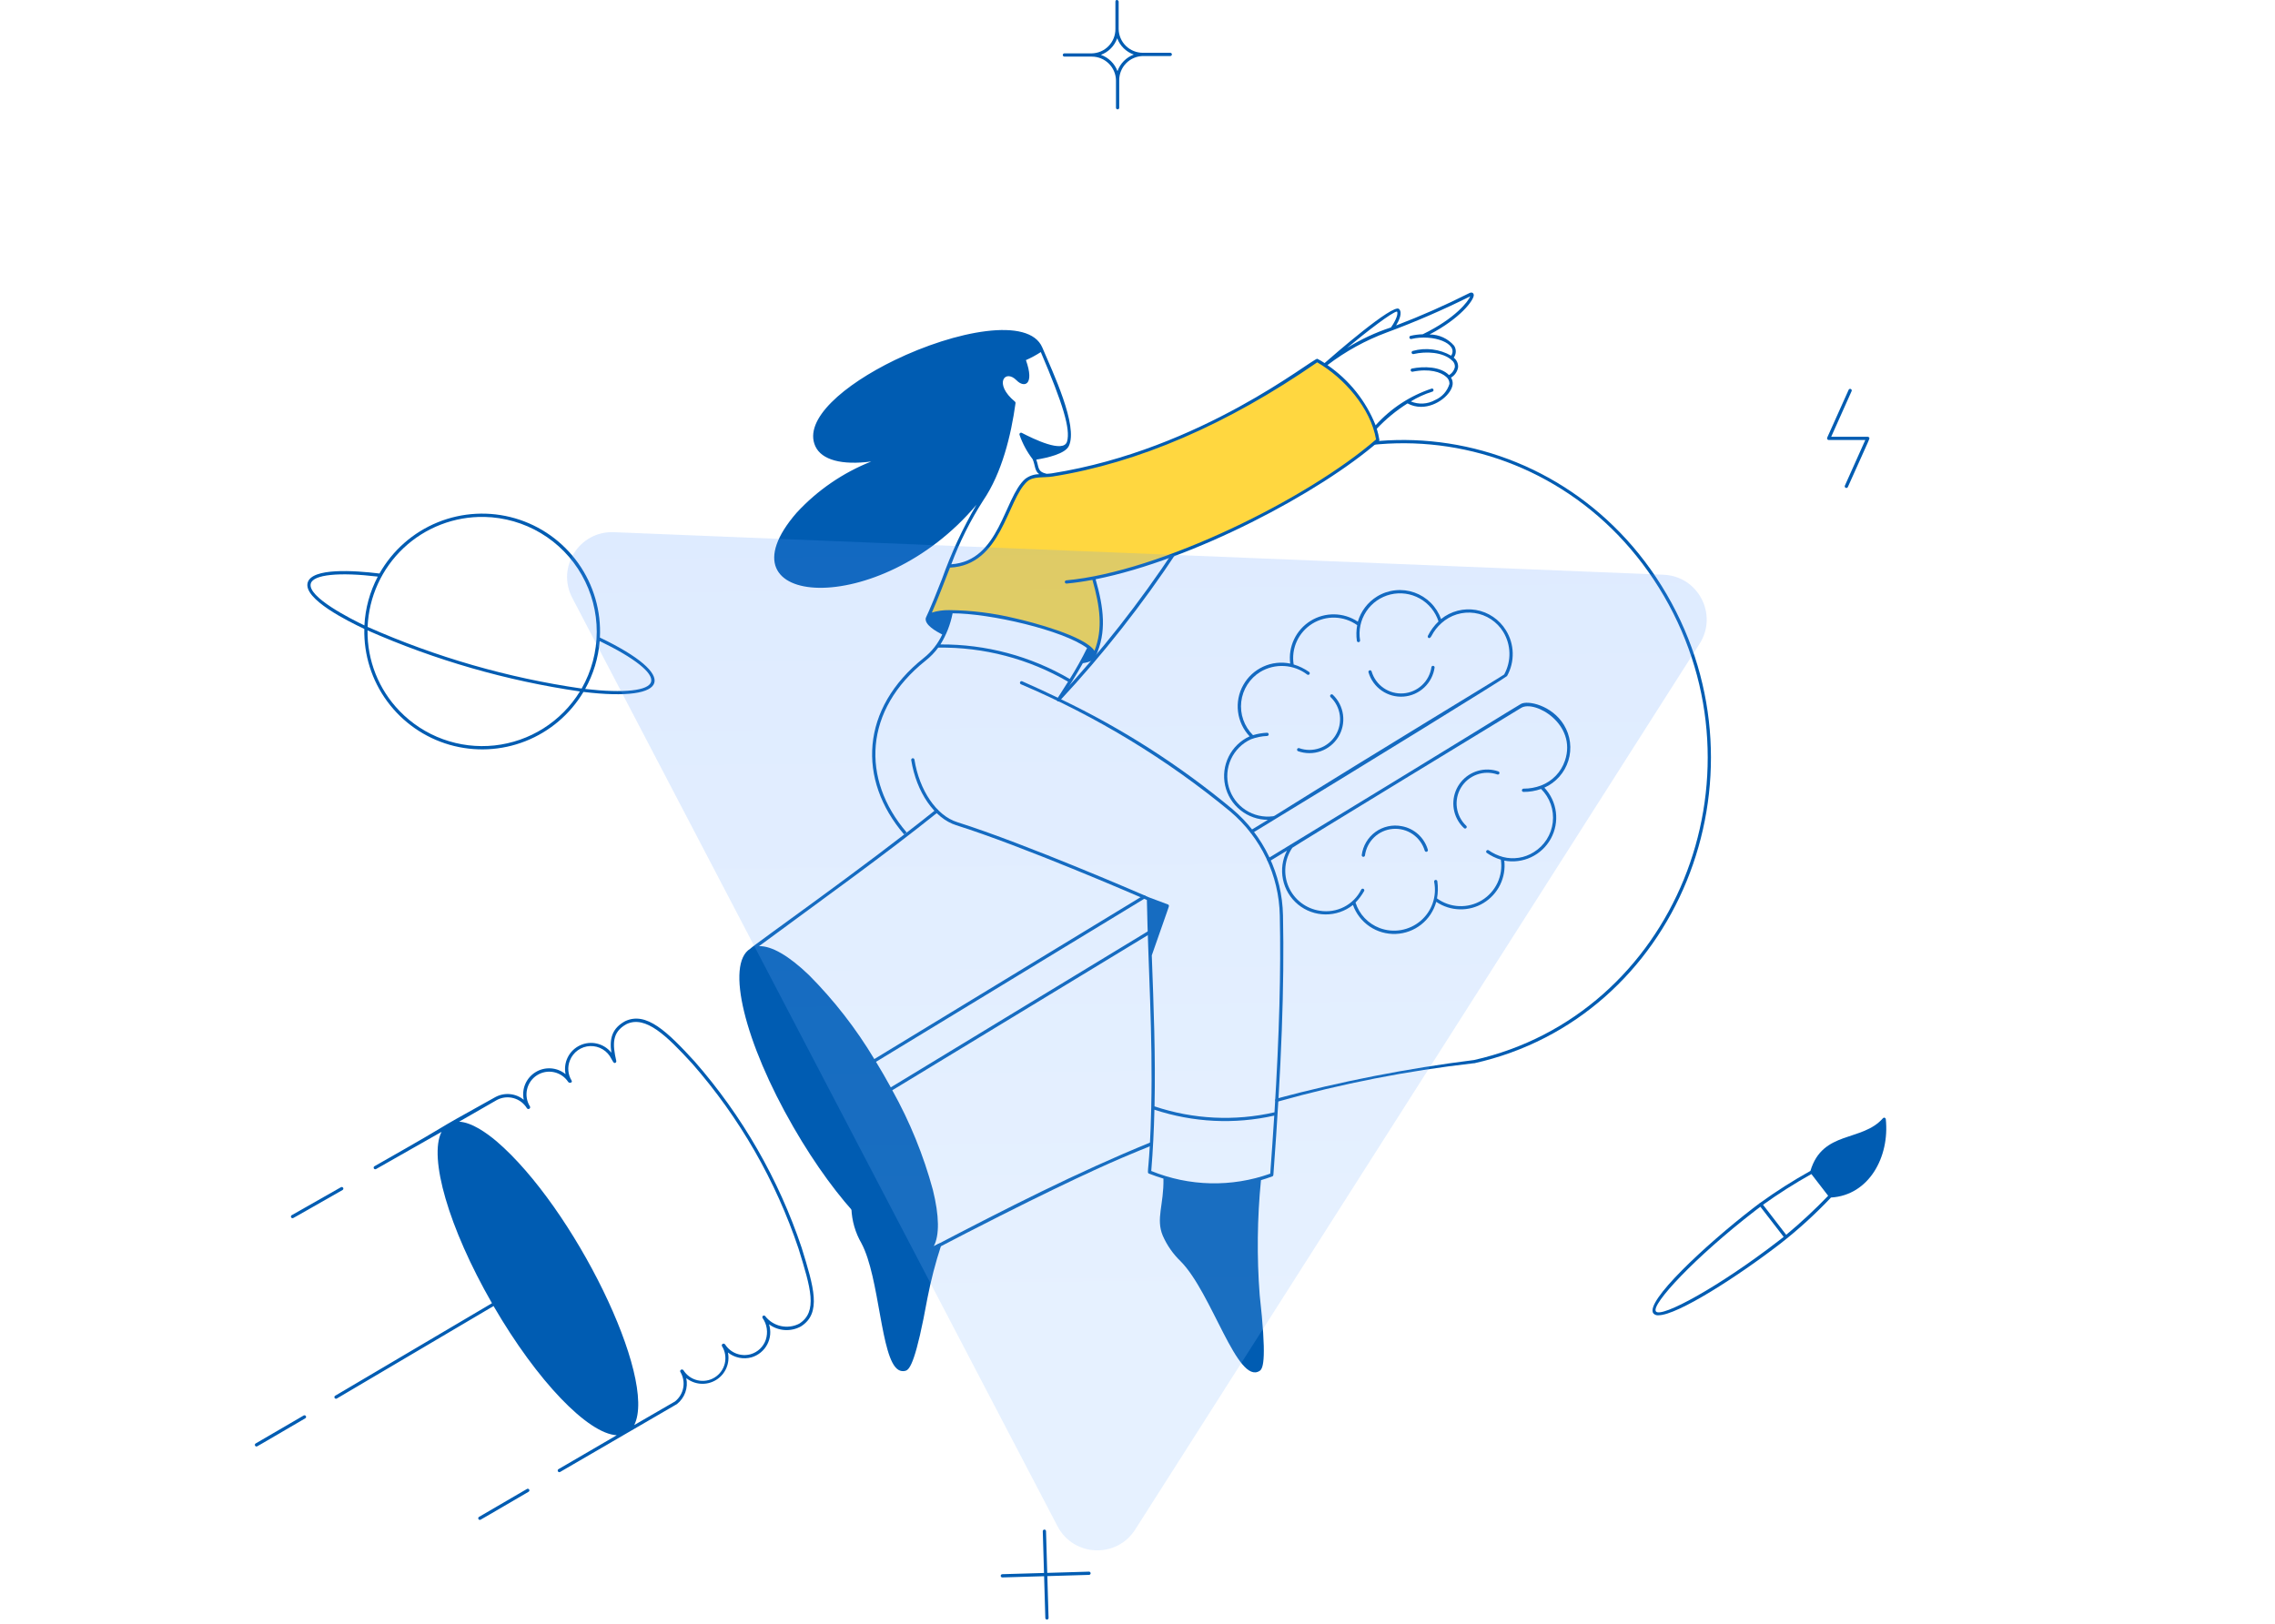
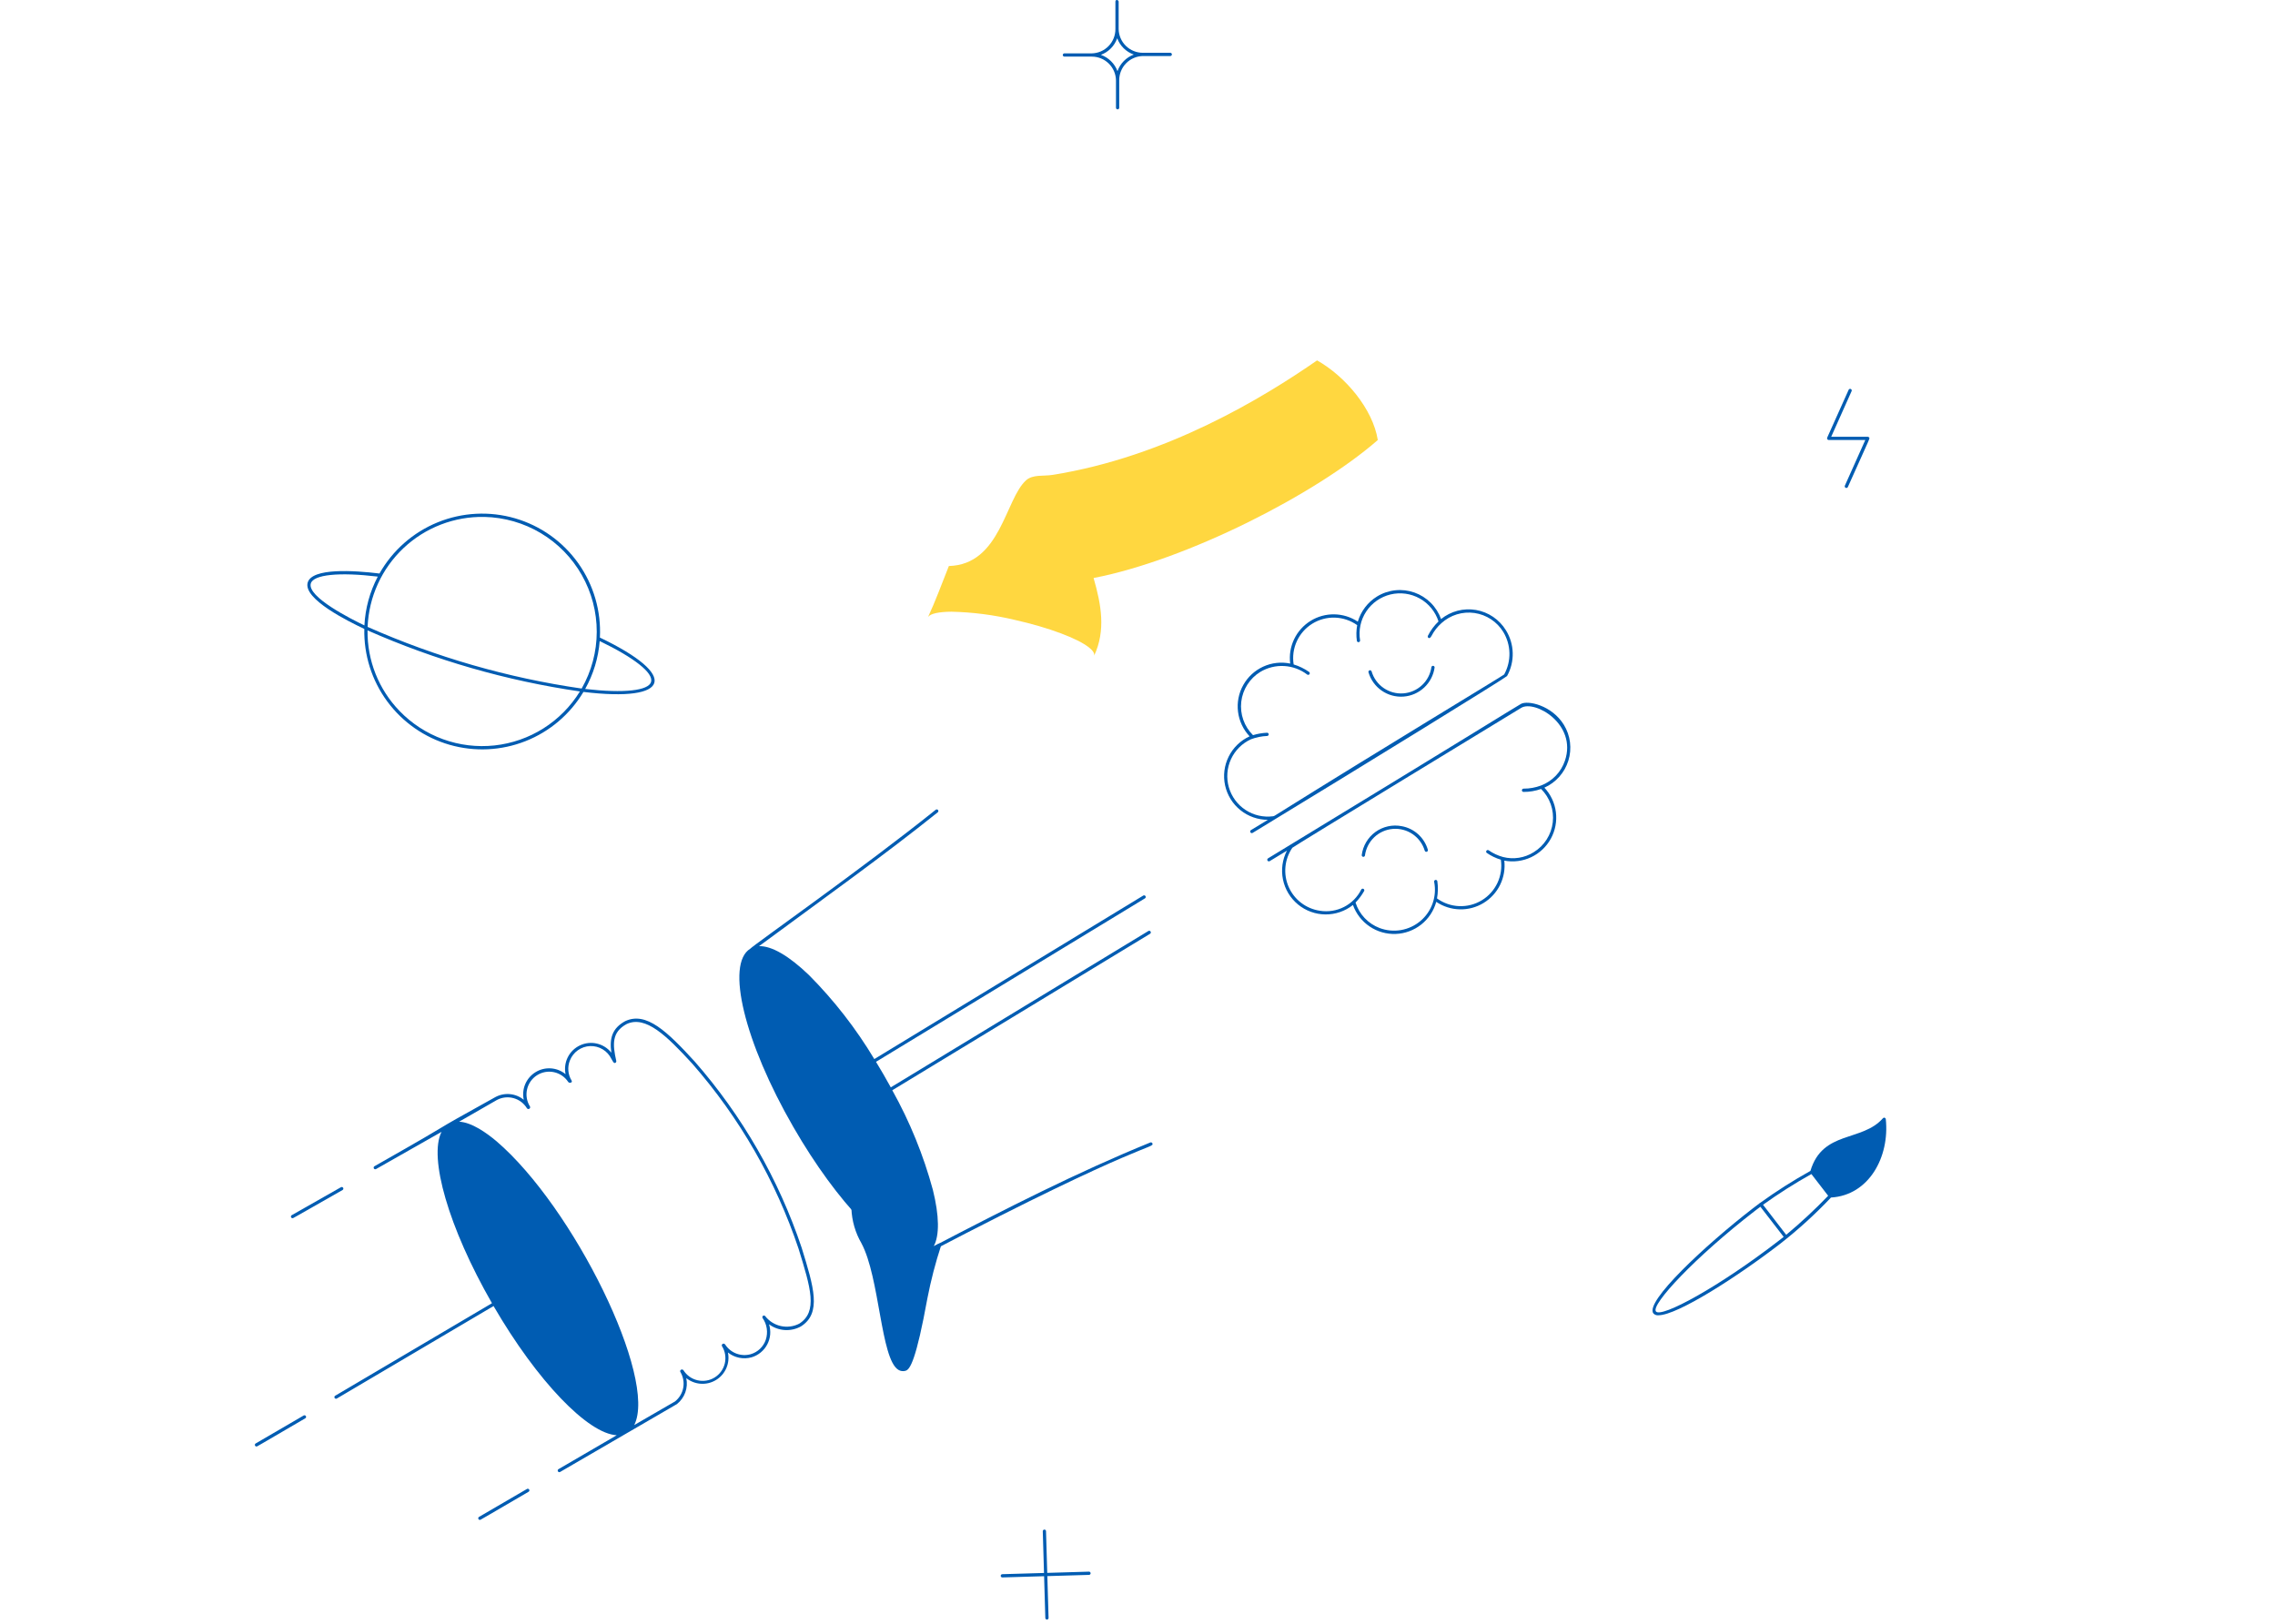
<svg xmlns="http://www.w3.org/2000/svg" width="304" height="217" viewBox="0 0 304 217" fill="none">
  <path d="M125.451 166.215C125.451 166.215 124.304 166.815 123.782 167.091C121.289 168.883 116.225 163.757 114.15 161.413C114.121 161.381 114.083 161.358 114.041 161.347C113.999 161.337 113.955 161.339 113.914 161.354C113.874 161.368 113.838 161.395 113.813 161.43C113.787 161.465 113.773 161.507 113.771 161.55C113.836 163.172 114.294 164.754 115.107 166.16C117.572 170.771 117.667 181.611 120.04 183.08C120.185 183.172 120.347 183.23 120.516 183.252C120.686 183.274 120.858 183.258 121.02 183.207C121.617 183.031 122.429 181.741 123.929 173.509C124.392 171.128 125.002 168.778 125.756 166.472C125.768 166.432 125.768 166.388 125.756 166.348C125.744 166.307 125.72 166.271 125.688 166.244C125.656 166.216 125.616 166.199 125.574 166.194C125.532 166.189 125.489 166.196 125.451 166.215Z" fill="#005CB2" />
  <path d="M187.312 110.424C186.705 110.304 186.079 110.311 185.475 110.443C184.87 110.576 184.299 110.831 183.797 111.194C183.296 111.557 182.874 112.019 182.559 112.552C182.243 113.085 182.041 113.676 181.964 114.291C181.961 114.346 181.979 114.399 182.014 114.442C182.049 114.484 182.099 114.511 182.153 114.518C182.208 114.525 182.263 114.511 182.307 114.479C182.352 114.447 182.383 114.4 182.393 114.346C182.514 113.414 182.951 112.552 183.631 111.904C184.311 111.256 185.193 110.862 186.13 110.787C187.066 110.712 188 110.961 188.774 111.492C189.549 112.024 190.118 112.805 190.385 113.706C190.403 113.758 190.441 113.801 190.491 113.826C190.54 113.852 190.597 113.857 190.651 113.841C190.704 113.826 190.749 113.79 190.777 113.742C190.805 113.694 190.813 113.637 190.8 113.583C190.572 112.783 190.124 112.063 189.507 111.505C188.891 110.947 188.13 110.572 187.312 110.424Z" fill="#005CB2" />
-   <path d="M200.227 103.103C199.345 102.796 198.389 102.769 197.491 103.026C196.593 103.283 195.796 103.81 195.209 104.537C194.622 105.264 194.275 106.155 194.213 107.087C194.151 108.019 194.379 108.947 194.865 109.745C195.077 110.091 195.334 110.406 195.631 110.682C195.651 110.702 195.676 110.717 195.702 110.727C195.729 110.737 195.757 110.741 195.785 110.74C195.814 110.739 195.842 110.733 195.867 110.721C195.893 110.709 195.916 110.693 195.936 110.672C195.955 110.651 195.97 110.627 195.98 110.6C195.99 110.574 195.995 110.545 195.994 110.517C195.993 110.489 195.986 110.461 195.975 110.435C195.963 110.409 195.946 110.386 195.925 110.367C195.243 109.723 194.803 108.865 194.677 107.935C194.551 107.006 194.748 106.061 195.234 105.259C195.72 104.457 196.467 103.846 197.349 103.528C198.231 103.209 199.196 103.203 200.082 103.51C200.136 103.529 200.196 103.526 200.248 103.501C200.299 103.477 200.339 103.433 200.358 103.379C200.377 103.325 200.374 103.265 200.35 103.213C200.325 103.162 200.281 103.122 200.227 103.103Z" fill="#005CB2" />
  <path d="M208.976 96.875C207.369 94.26 204.145 93.561 203.225 94.09C202.162 94.699 197.008 97.953 169.433 114.729C169.387 114.76 169.355 114.808 169.344 114.862C169.332 114.916 169.342 114.972 169.37 115.02C169.399 115.067 169.444 115.101 169.497 115.116C169.55 115.131 169.607 115.125 169.656 115.1L171.969 113.695C171.357 114.882 171.169 116.244 171.439 117.552C171.708 118.861 172.417 120.038 173.449 120.887C174.48 121.736 175.771 122.206 177.107 122.218C178.443 122.231 179.743 121.785 180.79 120.956C181.208 122.125 181.988 123.131 183.017 123.827C184.045 124.523 185.269 124.872 186.51 124.825C187.75 124.779 188.944 124.337 189.917 123.566C190.89 122.794 191.592 121.732 191.92 120.535C192.847 121.162 193.934 121.51 195.052 121.538C196.171 121.567 197.274 121.274 198.231 120.694C199.188 120.114 199.959 119.273 200.452 118.268C200.946 117.264 201.14 116.139 201.014 115.027C202.227 115.257 203.482 115.097 204.598 114.57C205.715 114.043 206.637 113.177 207.231 112.094C207.825 111.012 208.062 109.77 207.907 108.545C207.753 107.32 207.215 106.175 206.37 105.275C207.13 104.935 207.809 104.438 208.362 103.815C208.914 103.193 209.328 102.46 209.574 101.665C209.821 100.869 209.895 100.031 209.792 99.205C209.689 98.379 209.41 97.585 208.976 96.875ZM209.113 101.679C208.857 102.433 208.437 103.121 207.883 103.694C207.329 104.266 206.656 104.709 205.911 104.991C205.17 105.268 204.385 105.408 203.594 105.405C203.537 105.405 203.482 105.426 203.439 105.465C203.397 105.503 203.37 105.556 203.365 105.613C203.363 105.642 203.367 105.671 203.376 105.698C203.385 105.725 203.4 105.75 203.419 105.772C203.439 105.793 203.462 105.81 203.488 105.823C203.514 105.835 203.543 105.842 203.571 105.843C204.375 105.851 205.173 105.717 205.929 105.448C206.511 106.025 206.954 106.727 207.224 107.501C207.495 108.275 207.586 109.1 207.491 109.914C207.396 110.728 207.117 111.51 206.676 112.2C206.235 112.891 205.642 113.472 204.944 113.901C204.34 114.281 203.665 114.534 202.961 114.644C202.256 114.755 201.536 114.72 200.845 114.543C200.155 114.355 199.502 114.05 198.915 113.64C198.87 113.613 198.815 113.604 198.763 113.614C198.711 113.625 198.664 113.654 198.632 113.696C198.6 113.739 198.585 113.792 198.589 113.845C198.594 113.898 198.617 113.948 198.656 113.984C199.236 114.389 199.876 114.699 200.553 114.902C200.711 115.956 200.553 117.034 200.101 117.999C199.649 118.964 198.921 119.775 198.01 120.328C197.099 120.881 196.044 121.153 194.979 121.109C193.914 121.065 192.886 120.707 192.023 120.08C192.158 119.322 192.173 118.548 192.067 117.786C192.058 117.729 192.027 117.678 191.981 117.644C191.935 117.61 191.877 117.596 191.821 117.605C191.764 117.614 191.713 117.644 191.679 117.69C191.645 117.737 191.631 117.794 191.64 117.851C191.831 118.808 191.763 119.798 191.442 120.719C191.121 121.641 190.559 122.459 189.815 123.09C189.07 123.721 188.171 124.141 187.209 124.307C186.248 124.473 185.26 124.378 184.347 124.033C183.59 123.745 182.907 123.29 182.351 122.701C181.794 122.112 181.379 121.405 181.135 120.632C181.58 120.17 181.966 119.653 182.282 119.094C182.309 119.043 182.316 118.984 182.299 118.929C182.283 118.874 182.246 118.828 182.195 118.8C182.145 118.773 182.086 118.767 182.031 118.783C181.976 118.799 181.93 118.837 181.902 118.887C181.403 119.89 180.596 120.706 179.599 121.217C178.602 121.727 177.468 121.905 176.363 121.725C175.455 121.589 174.596 121.226 173.867 120.667C173.138 120.109 172.563 119.375 172.196 118.533C171.829 117.692 171.682 116.771 171.768 115.857C171.855 114.943 172.172 114.066 172.691 113.309C172.791 113.162 202.577 95.039 203.263 94.614C205.078 93.5 210.783 96.787 209.113 101.681V101.679Z" fill="#005CB2" />
  <path d="M201.228 84.232C200.792 83.523 200.211 82.915 199.522 82.448C198.834 81.981 198.053 81.667 197.233 81.526C196.413 81.385 195.573 81.42 194.768 81.629C193.962 81.839 193.211 82.218 192.564 82.74C192.271 81.922 191.8 81.178 191.184 80.565C190.568 79.952 189.823 79.484 189.004 79.195C188.184 78.906 187.31 78.803 186.445 78.895C185.581 78.986 184.748 79.269 184.007 79.724C182.766 80.491 181.852 81.689 181.441 83.089C180.509 82.468 179.418 82.128 178.298 82.11C177.178 82.091 176.076 82.395 175.124 82.985C174.172 83.575 173.409 84.426 172.927 85.437C172.445 86.448 172.263 87.577 172.405 88.688C171.189 88.438 169.925 88.582 168.796 89.099C167.667 89.616 166.733 90.479 166.128 91.564C165.523 92.647 165.28 93.896 165.433 95.128C165.586 96.36 166.127 97.511 166.979 98.415C165.766 98.971 164.78 99.925 164.185 101.119C163.59 102.314 163.421 103.675 163.707 104.979C163.992 106.282 164.715 107.448 165.756 108.284C166.796 109.119 168.091 109.574 169.425 109.572L167.159 110.948C167.11 110.979 167.075 111.027 167.062 111.084C167.049 111.14 167.058 111.199 167.089 111.248C167.119 111.297 167.168 111.332 167.224 111.345C167.28 111.358 167.339 111.348 167.388 111.318C182.623 102.059 201.266 90.55 201.38 90.358C201.903 89.416 202.165 88.351 202.138 87.274C202.112 86.197 201.797 85.147 201.228 84.232ZM200.998 90.145C200.932 90.26 184.412 100.211 170.363 109.001C170.288 109.051 170.202 109.084 170.112 109.098C168.827 109.266 167.524 108.968 166.44 108.257C165.356 107.546 164.564 106.469 164.206 105.223C163.849 103.977 163.951 102.645 164.493 101.467C165.035 100.29 165.982 99.346 167.161 98.808C167.856 98.545 168.588 98.396 169.331 98.366C169.385 98.362 169.436 98.338 169.474 98.298C169.511 98.257 169.532 98.205 169.532 98.15C169.532 98.095 169.511 98.043 169.474 98.002C169.436 97.962 169.385 97.938 169.331 97.934C168.687 97.961 168.049 98.069 167.433 98.257C166.85 97.68 166.407 96.978 166.135 96.204C165.864 95.431 165.772 94.605 165.866 93.791C165.96 92.976 166.239 92.194 166.68 91.503C167.121 90.811 167.714 90.23 168.413 89.801C169.373 89.227 170.484 88.954 171.601 89.018C172.718 89.082 173.79 89.479 174.679 90.159C174.725 90.193 174.783 90.206 174.84 90.197C174.896 90.188 174.947 90.156 174.98 90.11C175.014 90.063 175.027 90.005 175.018 89.949C175.009 89.892 174.978 89.841 174.931 89.808C174.3 89.367 173.603 89.029 172.866 88.805C172.699 87.752 172.846 86.672 173.291 85.702C173.735 84.733 174.457 83.916 175.364 83.355C176.271 82.794 177.324 82.513 178.39 82.549C179.457 82.585 180.488 82.934 181.356 83.555C181.23 84.251 181.216 84.962 181.315 85.663C181.328 85.716 181.36 85.763 181.406 85.794C181.452 85.825 181.508 85.836 181.562 85.827C181.617 85.818 181.666 85.788 181.699 85.744C181.732 85.7 181.748 85.645 181.742 85.59C181.519 84.243 181.814 82.862 182.568 81.723C183.322 80.585 184.479 79.774 185.806 79.453C187.134 79.132 188.533 79.326 189.724 79.995C190.914 80.663 191.807 81.758 192.224 83.058C191.644 83.612 191.163 84.262 190.803 84.979C190.709 85.186 190.997 85.552 191.291 84.987C191.625 84.342 192.074 83.765 192.617 83.283C193.207 82.747 193.907 82.348 194.669 82.114C195.431 81.88 196.235 81.817 197.024 81.929C197.813 82.042 198.568 82.327 199.234 82.765C199.9 83.203 200.461 83.782 200.878 84.461C201.395 85.315 201.679 86.289 201.7 87.287C201.721 88.285 201.479 89.271 200.998 90.145Z" fill="#005CB2" />
-   <path d="M178.091 92.847C178.049 92.813 177.995 92.795 177.94 92.798C177.885 92.802 177.834 92.826 177.796 92.865C177.758 92.905 177.737 92.957 177.736 93.012C177.736 93.067 177.756 93.12 177.793 93.161C178.474 93.807 178.913 94.669 179.035 95.6C179.157 96.532 178.956 97.477 178.464 98.278C177.972 99.079 177.22 99.686 176.333 99.998C175.447 100.31 174.48 100.308 173.595 99.992C173.543 99.977 173.486 99.983 173.437 100.008C173.389 100.034 173.351 100.076 173.333 100.128C173.315 100.18 173.316 100.236 173.338 100.287C173.36 100.337 173.4 100.377 173.45 100.399C174.428 100.749 175.497 100.751 176.477 100.406C177.457 100.061 178.288 99.39 178.832 98.505C179.376 97.62 179.599 96.575 179.464 95.545C179.329 94.515 178.844 93.562 178.091 92.847Z" fill="#005CB2" />
  <path d="M191.279 89.146C191.15 90.075 190.706 90.932 190.022 91.573C189.339 92.215 188.455 92.603 187.52 92.672C186.585 92.742 185.654 92.488 184.883 91.954C184.112 91.421 183.547 90.639 183.283 89.739C183.267 89.684 183.229 89.638 183.179 89.61C183.129 89.582 183.07 89.576 183.015 89.592C182.96 89.608 182.913 89.645 182.885 89.695C182.858 89.746 182.851 89.805 182.867 89.86C183.159 90.855 183.783 91.72 184.635 92.31C185.487 92.9 186.516 93.18 187.55 93.104C188.584 93.027 189.56 92.598 190.316 91.888C191.071 91.178 191.561 90.231 191.702 89.203C191.702 89.151 191.683 89.101 191.648 89.062C191.614 89.023 191.567 88.998 191.515 88.991C191.464 88.984 191.411 88.996 191.368 89.024C191.324 89.053 191.293 89.096 191.279 89.146Z" fill="#005CB2" />
-   <path d="M222.724 79.452C208.42 54.866 175.015 51.485 157.007 73.382C152.329 80.477 147.068 87.17 141.277 93.39C141.258 93.411 141.243 93.435 141.233 93.462C141.222 93.488 141.218 93.516 141.219 93.545C141.219 93.573 141.226 93.601 141.238 93.627C141.249 93.653 141.266 93.676 141.286 93.695C141.307 93.715 141.331 93.73 141.358 93.74C141.384 93.75 141.413 93.755 141.441 93.754C141.469 93.753 141.497 93.747 141.523 93.735C141.549 93.723 141.572 93.707 141.592 93.686C147.4 87.46 152.675 80.757 157.362 73.648C157.372 73.635 157.38 73.62 157.385 73.604C175.114 52.127 208.124 55.218 222.348 79.664C236.537 104.053 223.686 135.641 196.981 141.676C188.066 142.794 179.237 144.52 170.556 146.839C170.503 146.857 170.459 146.894 170.433 146.942C170.407 146.991 170.401 147.048 170.415 147.102C170.43 147.155 170.465 147.201 170.512 147.229C170.56 147.258 170.617 147.267 170.671 147.255C179.263 144.836 188.038 143.116 196.908 142.111C196.938 142.117 196.969 142.117 196.999 142.111C224.083 136.055 237.05 104.079 222.724 79.452Z" fill="#005CB2" />
  <path d="M175.997 48.169C168.883 53.102 155.891 61.053 140.622 63.475C139.452 63.662 138.008 63.391 137.119 64.186C134.309 66.698 133.731 75.461 126.793 75.652C125.827 78.087 124.957 80.448 124.015 82.46C124.345 82.001 125.473 81.772 127.12 81.758C129.971 81.82 132.808 82.186 135.582 82.848C140.196 83.881 144.026 85.346 145.534 86.548C146.035 86.948 146.281 87.32 146.207 87.638C147.778 84.259 147.164 80.826 146.132 77.254C158.583 74.85 175.834 66.05 184.11 58.812C183.452 54.67 179.788 50.306 175.997 48.169Z" fill="#FFD740" />
  <path d="M153.99 152.814C153.979 152.788 153.963 152.764 153.943 152.744C153.923 152.724 153.899 152.709 153.873 152.698C153.847 152.687 153.819 152.682 153.791 152.682C153.763 152.682 153.735 152.688 153.709 152.699C143.995 156.659 134.47 161.512 124.771 166.573C125.55 165.12 125.522 162.522 124.656 159.028C123.397 154.387 121.576 149.917 119.233 145.718L153.679 124.805C153.728 124.775 153.763 124.726 153.777 124.67C153.79 124.614 153.78 124.554 153.75 124.505C153.719 124.456 153.671 124.421 153.614 124.408C153.558 124.394 153.499 124.404 153.45 124.435L119.031 145.331C118.373 144.129 117.725 143.013 117.056 141.918L152.998 120.069C153.047 120.038 153.082 119.99 153.095 119.933C153.108 119.877 153.099 119.818 153.068 119.769C153.038 119.72 152.989 119.685 152.933 119.671C152.877 119.658 152.817 119.668 152.768 119.698L116.83 141.55C114.387 137.473 111.459 133.707 108.11 130.334C105.406 127.734 103.091 126.403 101.426 126.461C110.719 119.604 118.217 114.257 125.316 108.562C125.358 108.525 125.384 108.473 125.389 108.418C125.394 108.362 125.377 108.307 125.342 108.263C125.306 108.22 125.256 108.191 125.201 108.184C125.145 108.177 125.089 108.191 125.044 108.224C115.38 115.984 100.758 126.257 100.238 126.812C96.944 128.857 99.469 139.29 106.029 150.659C111.919 160.871 118.784 167.888 122.598 167.888C123.109 167.9 123.61 167.747 124.026 167.452C152.694 152.47 154.277 153.512 153.99 152.814Z" fill="#005CB2" />
  <path d="M251.991 149.57C251.986 149.529 251.969 149.489 251.942 149.457C251.915 149.425 251.879 149.402 251.839 149.39C251.799 149.378 251.757 149.377 251.717 149.389C251.676 149.401 251.641 149.424 251.613 149.455C248.814 152.657 243.553 151.042 241.92 156.498C239.601 157.79 237.359 159.216 235.205 160.768C235.158 160.782 235.117 160.812 235.09 160.852C234.813 161.058 234.532 161.27 234.244 161.492C227.899 166.392 219.743 173.999 220.935 175.544C221.02 175.635 221.125 175.705 221.242 175.748C221.358 175.791 221.483 175.807 221.607 175.793C224.154 175.793 232.246 170.583 237.9 166.22C240.307 164.337 242.57 162.276 244.669 160.055C249.743 159.76 252.525 154.623 251.991 149.57ZM237.631 165.873C229.664 172.026 221.982 176.186 221.277 175.282C220.571 174.377 226.543 167.988 234.51 161.835C234.755 161.646 234.997 161.463 235.234 161.286L238.347 165.315C238.116 165.496 237.878 165.683 237.631 165.873ZM238.683 165.038L235.586 161.022C237.663 159.535 239.821 158.165 242.05 156.918L244.291 159.821C242.52 161.663 240.648 163.405 238.683 165.038Z" fill="#005CB2" />
  <path d="M246.523 64.911L249.252 58.809H244.357C244.321 58.807 244.287 58.796 244.256 58.778C244.225 58.759 244.199 58.734 244.18 58.704C244.161 58.673 244.149 58.639 244.146 58.603C244.142 58.568 244.147 58.532 244.16 58.498L247.028 52.1C247.052 52.047 247.095 52.006 247.148 51.986C247.202 51.965 247.262 51.967 247.314 51.991C247.366 52.014 247.407 52.057 247.428 52.111C247.448 52.164 247.446 52.224 247.423 52.276L244.696 58.378H249.59C249.627 58.379 249.663 58.389 249.694 58.408C249.726 58.426 249.752 58.452 249.772 58.484C249.866 58.629 250.014 58.198 246.924 65.088C246.9 65.141 246.857 65.183 246.803 65.204C246.749 65.225 246.688 65.223 246.635 65.2C246.582 65.176 246.54 65.133 246.519 65.079C246.499 65.025 246.5 64.964 246.523 64.911Z" fill="#005CB2" />
  <path d="M145.526 210.059L139.939 210.223L139.775 204.635C139.77 204.58 139.744 204.529 139.703 204.493C139.662 204.457 139.608 204.437 139.553 204.439C139.498 204.44 139.446 204.463 139.407 204.502C139.368 204.54 139.345 204.593 139.343 204.648L139.507 210.235L133.919 210.399C133.865 210.404 133.814 210.429 133.777 210.47C133.74 210.511 133.72 210.564 133.721 210.619C133.722 210.674 133.744 210.726 133.782 210.766C133.82 210.805 133.871 210.829 133.926 210.832L139.52 210.668L139.684 216.256C139.685 216.312 139.708 216.365 139.749 216.404C139.789 216.444 139.843 216.465 139.899 216.465C139.958 216.465 140.013 216.441 140.054 216.399C140.094 216.357 140.117 216.301 140.116 216.243L139.952 210.655L145.54 210.491C145.595 210.486 145.645 210.46 145.682 210.418C145.718 210.377 145.737 210.323 145.735 210.268C145.734 210.213 145.711 210.161 145.672 210.122C145.633 210.083 145.581 210.06 145.526 210.059Z" fill="#005CB2" />
  <path d="M156.397 7.055H152.719C151.868 7.059 151.051 6.726 150.444 6.13C149.838 5.534 149.492 4.722 149.481 3.872V0.221C149.481 -0.02 149.047 -0.123 149.048 0.221V3.876C149.057 4.729 148.727 5.551 148.13 6.162C147.534 6.773 146.72 7.122 145.867 7.134H142.218C142.163 7.138 142.112 7.163 142.075 7.203C142.038 7.243 142.017 7.296 142.017 7.35C142.017 7.405 142.038 7.458 142.075 7.498C142.112 7.538 142.163 7.563 142.218 7.567H145.89C146.739 7.564 147.556 7.898 148.162 8.494C148.767 9.09 149.114 9.901 149.125 10.751V14.402C149.125 14.459 149.148 14.514 149.188 14.554C149.229 14.595 149.284 14.617 149.341 14.617C149.398 14.617 149.453 14.595 149.493 14.554C149.534 14.514 149.557 14.459 149.557 14.402V10.747C149.548 9.893 149.878 9.07 150.475 8.459C151.072 7.848 151.886 7.499 152.74 7.487H156.391C156.446 7.484 156.498 7.46 156.536 7.421C156.573 7.381 156.595 7.329 156.596 7.274C156.596 7.219 156.576 7.166 156.539 7.125C156.503 7.085 156.452 7.06 156.397 7.055ZM149.325 9.51C149.137 9.007 148.842 8.551 148.459 8.174C148.076 7.797 147.615 7.509 147.108 7.33C147.611 7.143 148.068 6.847 148.444 6.464C148.821 6.081 149.109 5.62 149.288 5.114C149.476 5.617 149.771 6.073 150.154 6.45C150.537 6.826 150.998 7.114 151.505 7.294C151.001 7.481 150.545 7.777 150.169 8.16C149.792 8.543 149.504 9.004 149.325 9.51Z" fill="#005CB2" />
  <path d="M64.002 202.745L70.427 199.001C70.476 198.976 70.533 198.971 70.586 198.987C70.639 199.002 70.684 199.038 70.712 199.086C70.74 199.133 70.748 199.19 70.736 199.244C70.724 199.298 70.691 199.345 70.645 199.375C65.422 202.415 64.436 203.01 64.205 203.124C64.155 203.145 64.1 203.147 64.049 203.129C63.998 203.111 63.956 203.075 63.93 203.027C63.905 202.98 63.898 202.925 63.911 202.872C63.924 202.82 63.957 202.775 64.002 202.745Z" fill="#005CB2" />
  <path d="M39.091 162.818C39.043 162.818 38.997 162.802 38.959 162.773C38.921 162.744 38.893 162.703 38.881 162.657C38.869 162.611 38.873 162.562 38.891 162.518C38.91 162.474 38.943 162.437 38.984 162.414L45.56 158.678C45.61 158.65 45.669 158.642 45.724 158.657C45.779 158.673 45.826 158.709 45.854 158.759C45.883 158.809 45.89 158.868 45.875 158.923C45.859 158.978 45.823 159.025 45.773 159.053C38.853 162.978 39.206 162.818 39.091 162.818Z" fill="#005CB2" />
  <path d="M107.126 166.776C104.054 157.608 99.192 149.142 92.822 141.868C89.165 137.875 86.355 135.153 83.538 136.483C81.832 137.419 81.408 138.745 81.695 140.7C81.209 140.089 80.53 139.659 79.769 139.481C79.009 139.303 78.21 139.386 77.503 139.718C76.795 140.049 76.22 140.61 75.87 141.308C75.521 142.007 75.417 142.803 75.575 143.568C75.017 143.113 74.332 142.842 73.614 142.793C72.896 142.745 72.18 142.921 71.567 143.297C70.953 143.673 70.471 144.23 70.188 144.892C69.905 145.554 69.835 146.287 69.987 146.991C69.461 146.562 68.82 146.299 68.144 146.235C67.468 146.172 66.789 146.31 66.192 146.633C55.211 152.721 63.58 148.183 50.037 155.874C49.987 155.902 49.951 155.949 49.936 156.005C49.92 156.06 49.928 156.119 49.956 156.169C49.985 156.218 50.032 156.255 50.087 156.27C50.143 156.285 50.202 156.277 50.251 156.249L59 151.279C57.265 154.706 59.931 164.059 65.74 174.181L44.788 186.548C44.738 186.577 44.703 186.624 44.688 186.68C44.674 186.735 44.683 186.794 44.712 186.844C44.741 186.893 44.789 186.929 44.844 186.943C44.9 186.957 44.959 186.949 45.008 186.919L65.952 174.56C71.804 184.634 78.582 191.633 82.413 191.826L74.62 196.365C74.574 196.395 74.542 196.442 74.529 196.496C74.517 196.55 74.525 196.607 74.553 196.654C74.581 196.702 74.626 196.737 74.679 196.753C74.732 196.769 74.789 196.764 74.838 196.739L90.455 187.662C90.966 187.257 91.353 186.718 91.574 186.105C91.794 185.492 91.839 184.829 91.704 184.192C92.262 184.638 92.945 184.901 93.658 184.945C94.372 184.989 95.082 184.812 95.69 184.437C96.299 184.063 96.778 183.509 97.06 182.853C97.343 182.196 97.416 181.468 97.27 180.768C97.708 181.117 98.222 181.357 98.771 181.469C99.32 181.581 99.887 181.562 100.427 181.412C100.873 181.28 101.288 181.06 101.648 180.765C102.008 180.47 102.305 180.107 102.523 179.695C102.74 179.284 102.873 178.833 102.914 178.37C102.954 177.907 102.902 177.44 102.76 176.997C103.368 177.447 104.092 177.714 104.847 177.765C105.602 177.816 106.356 177.65 107.019 177.286C109.82 175.516 108.749 172.039 107.126 166.776ZM106.792 176.92C106.037 177.306 105.171 177.416 104.343 177.233C103.516 177.049 102.778 176.583 102.256 175.915C102.223 175.871 102.174 175.842 102.12 175.832C102.066 175.823 102.011 175.835 101.965 175.865C101.919 175.895 101.887 175.942 101.874 175.995C101.861 176.049 101.87 176.105 101.897 176.152C102.192 176.572 102.385 177.054 102.459 177.561C102.534 178.068 102.489 178.586 102.327 179.073C102.17 179.531 101.905 179.945 101.554 180.28C101.204 180.614 100.778 180.86 100.312 180.996C99.686 181.171 99.021 181.144 98.411 180.917C97.802 180.69 97.281 180.276 96.922 179.733C96.713 179.396 96.338 179.692 96.48 179.927C96.904 180.612 97.039 181.437 96.854 182.221C96.67 183.005 96.182 183.683 95.497 184.107C94.812 184.531 93.987 184.666 93.203 184.481C92.419 184.297 91.741 183.809 91.317 183.124C91.105 182.909 90.781 183.146 90.919 183.375C91.296 184.007 91.431 184.755 91.299 185.48C91.166 186.204 90.774 186.856 90.197 187.313L84.749 190.467C87.892 184.249 76.649 161.341 66.328 152.518C65.012 151.417 63.056 150.011 61.351 149.919L66.4 147.017C67.084 146.654 67.882 146.567 68.629 146.774C69.376 146.98 70.015 147.465 70.415 148.129C70.451 148.178 70.503 148.211 70.562 148.223C70.621 148.234 70.682 148.223 70.733 148.191C70.784 148.159 70.82 148.109 70.836 148.05C70.851 147.992 70.843 147.931 70.815 147.878C70.391 147.2 70.252 146.383 70.428 145.604C70.603 144.825 71.078 144.146 71.751 143.715C72.423 143.284 73.238 143.135 74.019 143.301C74.801 143.467 75.485 143.935 75.924 144.602C76.075 144.831 76.548 144.703 76.383 144.425C76.136 144.026 75.987 143.575 75.948 143.107C75.908 142.64 75.978 142.17 76.153 141.735C76.368 141.186 76.739 140.712 77.219 140.371C77.7 140.03 78.269 139.836 78.858 139.814C79.447 139.792 80.029 139.942 80.534 140.246C81.039 140.549 81.444 140.994 81.7 141.525C81.725 141.568 81.852 141.791 81.929 141.917C82.118 142.229 82.381 142.02 82.353 141.81C81.836 139.543 81.758 137.953 83.729 136.871C86.272 135.677 89.087 138.433 92.502 142.16C98.831 149.386 103.66 157.797 106.711 166.905C108.333 172.156 109.308 175.327 106.792 176.92Z" fill="#005CB2" />
  <path d="M34.272 193.331C34.224 193.331 34.178 193.315 34.141 193.286C34.103 193.257 34.076 193.217 34.063 193.171C34.051 193.125 34.054 193.076 34.072 193.032C34.09 192.988 34.122 192.951 34.163 192.927L40.588 189.183C40.638 189.158 40.695 189.153 40.748 189.169C40.801 189.184 40.846 189.22 40.873 189.268C40.901 189.315 40.91 189.372 40.897 189.426C40.885 189.48 40.852 189.527 40.806 189.557C34.055 193.484 34.387 193.331 34.272 193.331Z" fill="#005CB2" />
  <path d="M80.161 85.215C80.344 81.669 79.323 78.166 77.266 75.273C75.208 72.38 72.234 70.266 68.824 69.275C65.415 68.284 61.771 68.474 58.483 69.813C55.195 71.152 52.456 73.562 50.709 76.653C47.305 76.238 41.692 75.873 41.116 77.863C40.478 80.067 46.59 83.07 48.683 84.058C48.607 87.536 49.683 90.941 51.745 93.743C53.807 96.544 56.737 98.585 60.08 99.546C63.423 100.507 66.99 100.335 70.225 99.057C73.46 97.779 76.181 95.466 77.964 92.479C89.666 93.891 90.772 90.29 80.161 85.215ZM64.735 69.089C67.392 69.147 69.988 69.894 72.27 71.257C74.551 72.621 76.439 74.553 77.749 76.866C79.059 79.179 79.745 81.792 79.741 84.45C79.737 87.107 79.042 89.719 77.725 92.027C67.859 90.602 58.235 87.829 49.123 83.787C49.284 79.781 51.008 75.998 53.927 73.249C56.846 70.501 60.727 69.007 64.735 69.089ZM41.532 77.983C41.877 76.796 45.295 76.447 50.482 77.065C49.419 79.084 48.809 81.311 48.696 83.59C47.007 82.781 41.012 79.785 41.532 77.983ZM53.385 95.019C50.597 92.135 49.061 88.265 49.113 84.254C58.159 88.247 67.707 90.993 77.492 92.415C76.267 94.409 74.601 96.097 72.623 97.348C70.644 98.599 68.405 99.38 66.078 99.632C63.75 99.883 61.396 99.598 59.196 98.799C56.996 97.999 55.008 96.706 53.385 95.019ZM87.003 91.14C86.659 92.308 83.408 92.683 78.195 92.083C79.296 90.114 79.957 87.929 80.134 85.68C84.781 87.925 87.344 89.955 87.001 91.138L87.003 91.14Z" fill="#005CB2" />
-   <path d="M196.284 39.205C193.115 40.8 189.868 42.234 186.555 43.5C186.953 42.837 187.443 41.795 186.951 41.297C186.179 40.514 178.108 47.551 177 48.526C176.688 48.314 176.364 48.122 176.028 47.952C175.381 47.886 160.558 60.089 140.587 63.257C140.343 63.293 140.097 63.316 139.851 63.325C138.589 63.019 138.861 62.494 138.474 61.432C139.999 61.183 142.337 60.642 142.825 59.613C144.106 56.912 140.661 49.713 139.284 46.452C137.518 42.27 127.622 44.222 119.549 48.135C112.789 51.413 107.309 56.067 108.952 59.647C109.796 61.483 112.509 62.2 116.425 61.681C112.638 63.182 109.237 65.515 106.472 68.506C95.38 81.242 117.486 82.935 130.48 67.466C128.64 70.619 127.099 73.937 125.877 77.377C124.102 81.931 123.742 82.456 123.709 82.601C123.509 83.5 125.086 84.385 125.905 84.804C125.341 86.028 124.498 87.101 123.442 87.938C114.963 94.676 114.541 104.217 120.818 111.534L121.163 111.27C115.045 104.156 115.405 94.879 123.713 88.277C124.34 87.78 124.898 87.201 125.372 86.556C131.461 86.473 137.457 88.048 142.72 91.111C142.32 91.754 141.869 92.462 141.358 93.254C139.804 92.503 138.212 91.77 136.581 91.053C136.529 91.034 136.473 91.036 136.422 91.058C136.372 91.08 136.332 91.12 136.31 91.17C136.288 91.22 136.285 91.276 136.303 91.328C136.321 91.38 136.358 91.423 136.407 91.449C146.507 95.744 155.934 101.474 164.397 108.463C166.424 110.177 168.063 112.303 169.204 114.7C170.345 117.096 170.962 119.709 171.015 122.362C171.173 129.857 170.953 138.185 170.304 148.665C164.989 149.878 159.443 149.604 154.275 147.872C154.422 141.102 154.16 134.52 153.909 127.689C156.289 120.885 156.203 121.183 156.203 121.067C156.202 121.032 156.191 120.998 156.172 120.968C156.154 120.938 156.128 120.913 156.097 120.896C156.046 120.87 153.6 119.961 153.547 119.94C153.154 119.769 137.103 112.78 127.9 109.881C125.146 109.015 122.852 105.652 122.191 101.514C122.18 101.459 122.148 101.41 122.102 101.379C122.056 101.347 122 101.334 121.944 101.343C121.889 101.351 121.839 101.381 121.806 101.425C121.772 101.47 121.756 101.526 121.763 101.581C122.451 105.878 124.861 109.383 127.77 110.294C136.583 113.07 151.71 119.613 153.254 120.285C153.415 129.05 154.057 138.24 153.835 148.001C153.834 148.015 153.834 148.03 153.835 148.045C153.643 156.49 153.161 156.716 153.53 156.859C154.196 157.115 154.845 157.34 155.468 157.528C155.532 161.02 154.427 162.881 155.376 165.151C155.941 166.443 156.755 167.61 157.772 168.587C161.946 172.794 165.345 185.156 168.328 183.221C168.849 182.877 169.256 181.413 168.328 173.099C167.938 167.982 167.995 162.841 168.499 157.734C169 157.587 169.51 157.418 170.017 157.229C170.056 157.215 170.09 157.189 170.114 157.156C170.139 157.123 170.154 157.083 170.157 157.042C171.244 142.448 171.64 131.749 171.442 122.352C171.388 119.637 170.756 116.965 169.589 114.513C168.422 112.061 166.745 109.886 164.672 108.133C157.668 102.31 149.97 97.377 141.752 93.449C142.71 91.964 143.835 90.189 144.696 88.638C145.715 88.485 146.291 88.173 146.411 87.711C147.902 84.498 147.495 81.262 146.404 77.421C159.382 74.847 176.406 65.832 184.248 58.975C184.275 58.95 184.296 58.92 184.308 58.885C184.321 58.851 184.324 58.813 184.319 58.777C184.239 58.278 184.124 57.785 183.974 57.302C185.195 56.006 186.575 54.869 188.081 53.918C188.637 54.221 189.261 54.379 189.895 54.377C191.995 54.377 193.981 52.673 194.114 51.354C194.141 51.042 194.063 50.731 193.892 50.469C194.138 50.325 194.35 50.129 194.513 49.895C194.676 49.661 194.786 49.395 194.837 49.114C194.859 48.864 194.817 48.613 194.716 48.384C194.614 48.155 194.456 47.955 194.256 47.804C194.427 47.575 194.523 47.299 194.532 47.013C194.541 46.728 194.462 46.446 194.307 46.207C193.901 45.734 193.398 45.354 192.832 45.094C192.266 44.835 191.65 44.701 191.027 44.703C195.14 42.552 196.897 40.161 196.933 39.477C196.948 39.18 196.695 38.967 196.284 39.205ZM169.739 156.865C164.576 158.707 158.914 158.58 153.839 156.508C154.068 153.743 154.197 151.015 154.262 148.318C159.429 150.027 164.963 150.3 170.273 149.109C170.119 151.571 169.941 154.15 169.739 156.865ZM186.672 41.637C186.955 42.049 186.158 43.389 185.869 43.763C183.809 44.436 181.839 45.357 180.001 46.505C182.728 44.238 186.041 41.701 186.672 41.637ZM131.393 66.873C133.869 63.223 135.103 58.228 135.702 53.876C135.707 53.839 135.703 53.802 135.69 53.767C135.676 53.733 135.654 53.703 135.625 53.679C132.735 51.307 134.286 49.251 135.842 50.835C136.867 51.879 138.283 51.468 137.09 48.13C137.782 47.828 138.447 47.469 139.079 47.057C142.036 53.973 143.064 57.349 142.59 59.003C142.119 60.638 138.059 58.644 136.54 57.856C136.501 57.836 136.457 57.828 136.413 57.834C136.37 57.839 136.329 57.858 136.296 57.887C136.264 57.916 136.241 57.955 136.23 57.997C136.22 58.04 136.223 58.085 136.238 58.126C136.643 59.297 137.235 60.395 137.99 61.378C138.355 62.222 138.229 62.906 138.87 63.378C138.184 63.375 137.516 63.603 136.975 64.025C134.131 66.564 133.613 74.96 127.118 75.419C128.233 72.426 129.667 69.561 131.393 66.873ZM142.949 90.749C137.707 87.688 131.739 86.094 125.67 86.133C126.456 84.855 127.006 83.446 127.293 81.973C132.285 81.973 142.035 84.218 145.262 86.613C144.563 88.031 143.791 89.411 142.949 90.749ZM142.482 77.566C142.427 77.571 142.376 77.598 142.34 77.64C142.304 77.681 142.285 77.736 142.287 77.791C142.29 77.846 142.314 77.899 142.353 77.937C142.393 77.976 142.446 77.997 142.502 77.998H142.521C143.575 77.902 144.738 77.735 145.978 77.504C146.988 81.049 147.404 84.054 146.251 86.984C144.966 85.006 137.95 83.158 135.629 82.638C132.744 81.938 129.789 81.571 126.82 81.547C126.041 81.534 125.264 81.645 124.52 81.876C125.323 80.076 126.075 78.058 126.942 75.864C133.878 75.553 134.553 66.77 137.268 64.349C138.085 63.616 139.495 63.879 140.66 63.689C152.103 61.874 163.996 56.738 176.012 48.429C179.611 50.502 183.166 54.563 183.877 58.733C174.781 66.632 155.019 76.425 142.482 77.566ZM190.118 44.676C189.566 44.691 189.017 44.761 188.48 44.887C188.428 44.903 188.383 44.939 188.356 44.987C188.329 45.035 188.32 45.091 188.333 45.144C188.346 45.198 188.378 45.245 188.424 45.275C188.47 45.306 188.526 45.317 188.58 45.308C191.526 44.613 194.943 45.923 193.914 47.538C193.144 47.1 192.295 46.818 191.416 46.709C190.537 46.599 189.645 46.665 188.791 46.901C188.763 46.907 188.737 46.919 188.714 46.936C188.691 46.952 188.672 46.973 188.657 46.997C188.642 47.022 188.632 47.048 188.627 47.076C188.622 47.104 188.623 47.133 188.63 47.161C188.636 47.188 188.648 47.215 188.665 47.237C188.681 47.261 188.702 47.28 188.727 47.295C188.751 47.31 188.777 47.32 188.805 47.325C188.834 47.329 188.862 47.328 188.89 47.322C190.544 46.932 192.824 47.049 194.007 48.16C194.141 48.262 194.248 48.395 194.319 48.549C194.39 48.702 194.422 48.87 194.412 49.038C194.365 49.266 194.271 49.48 194.135 49.668C193.999 49.857 193.826 50.014 193.625 50.131C192.494 48.978 190.266 48.935 188.664 49.259C188.61 49.273 188.563 49.306 188.534 49.353C188.504 49.401 188.494 49.457 188.505 49.512C188.516 49.566 188.548 49.615 188.593 49.647C188.639 49.678 188.695 49.691 188.75 49.683C191.007 49.224 192.549 49.733 193.24 50.359C193.384 50.471 193.5 50.615 193.577 50.78C193.654 50.945 193.691 51.127 193.685 51.309C193.542 51.788 193.295 52.231 192.962 52.604C192.629 52.978 192.218 53.273 191.758 53.471C191.267 53.744 190.721 53.902 190.16 53.934C189.599 53.965 189.038 53.869 188.519 53.653C189.411 53.108 190.364 52.673 191.36 52.357C191.415 52.352 191.466 52.326 191.502 52.285C191.539 52.244 191.558 52.191 191.557 52.136C191.556 52.081 191.534 52.029 191.496 51.989C191.458 51.95 191.406 51.927 191.351 51.924C188.454 52.877 185.857 54.573 183.818 56.842C182.52 53.581 180.28 50.78 177.384 48.797C179.793 46.961 182.461 45.492 185.301 44.437C189.107 43.03 192.834 41.417 196.465 39.605C196.207 40.269 194.468 42.573 190.116 44.676H190.118Z" fill="#005CB2" />
-   <path opacity="0.2" d="M222.296 76.816C226.92 77.003 229.6 82.132 227.114 86.034L151.69 204.435C149.211 208.327 143.449 208.08 141.312 203.99L76.468 79.902C74.331 75.812 77.418 70.942 82.029 71.129L222.296 76.816Z" fill="url(#paint0_linear_23_82)" />
  <defs>
    <linearGradient id="paint0_linear_23_82" x1="195.49" y1="6" x2="197.316" y2="212.732" gradientUnits="userSpaceOnUse">
      <stop stop-color="#448AFF" />
      <stop offset="0.842" stop-color="#83B9FF" />
    </linearGradient>
  </defs>
</svg>